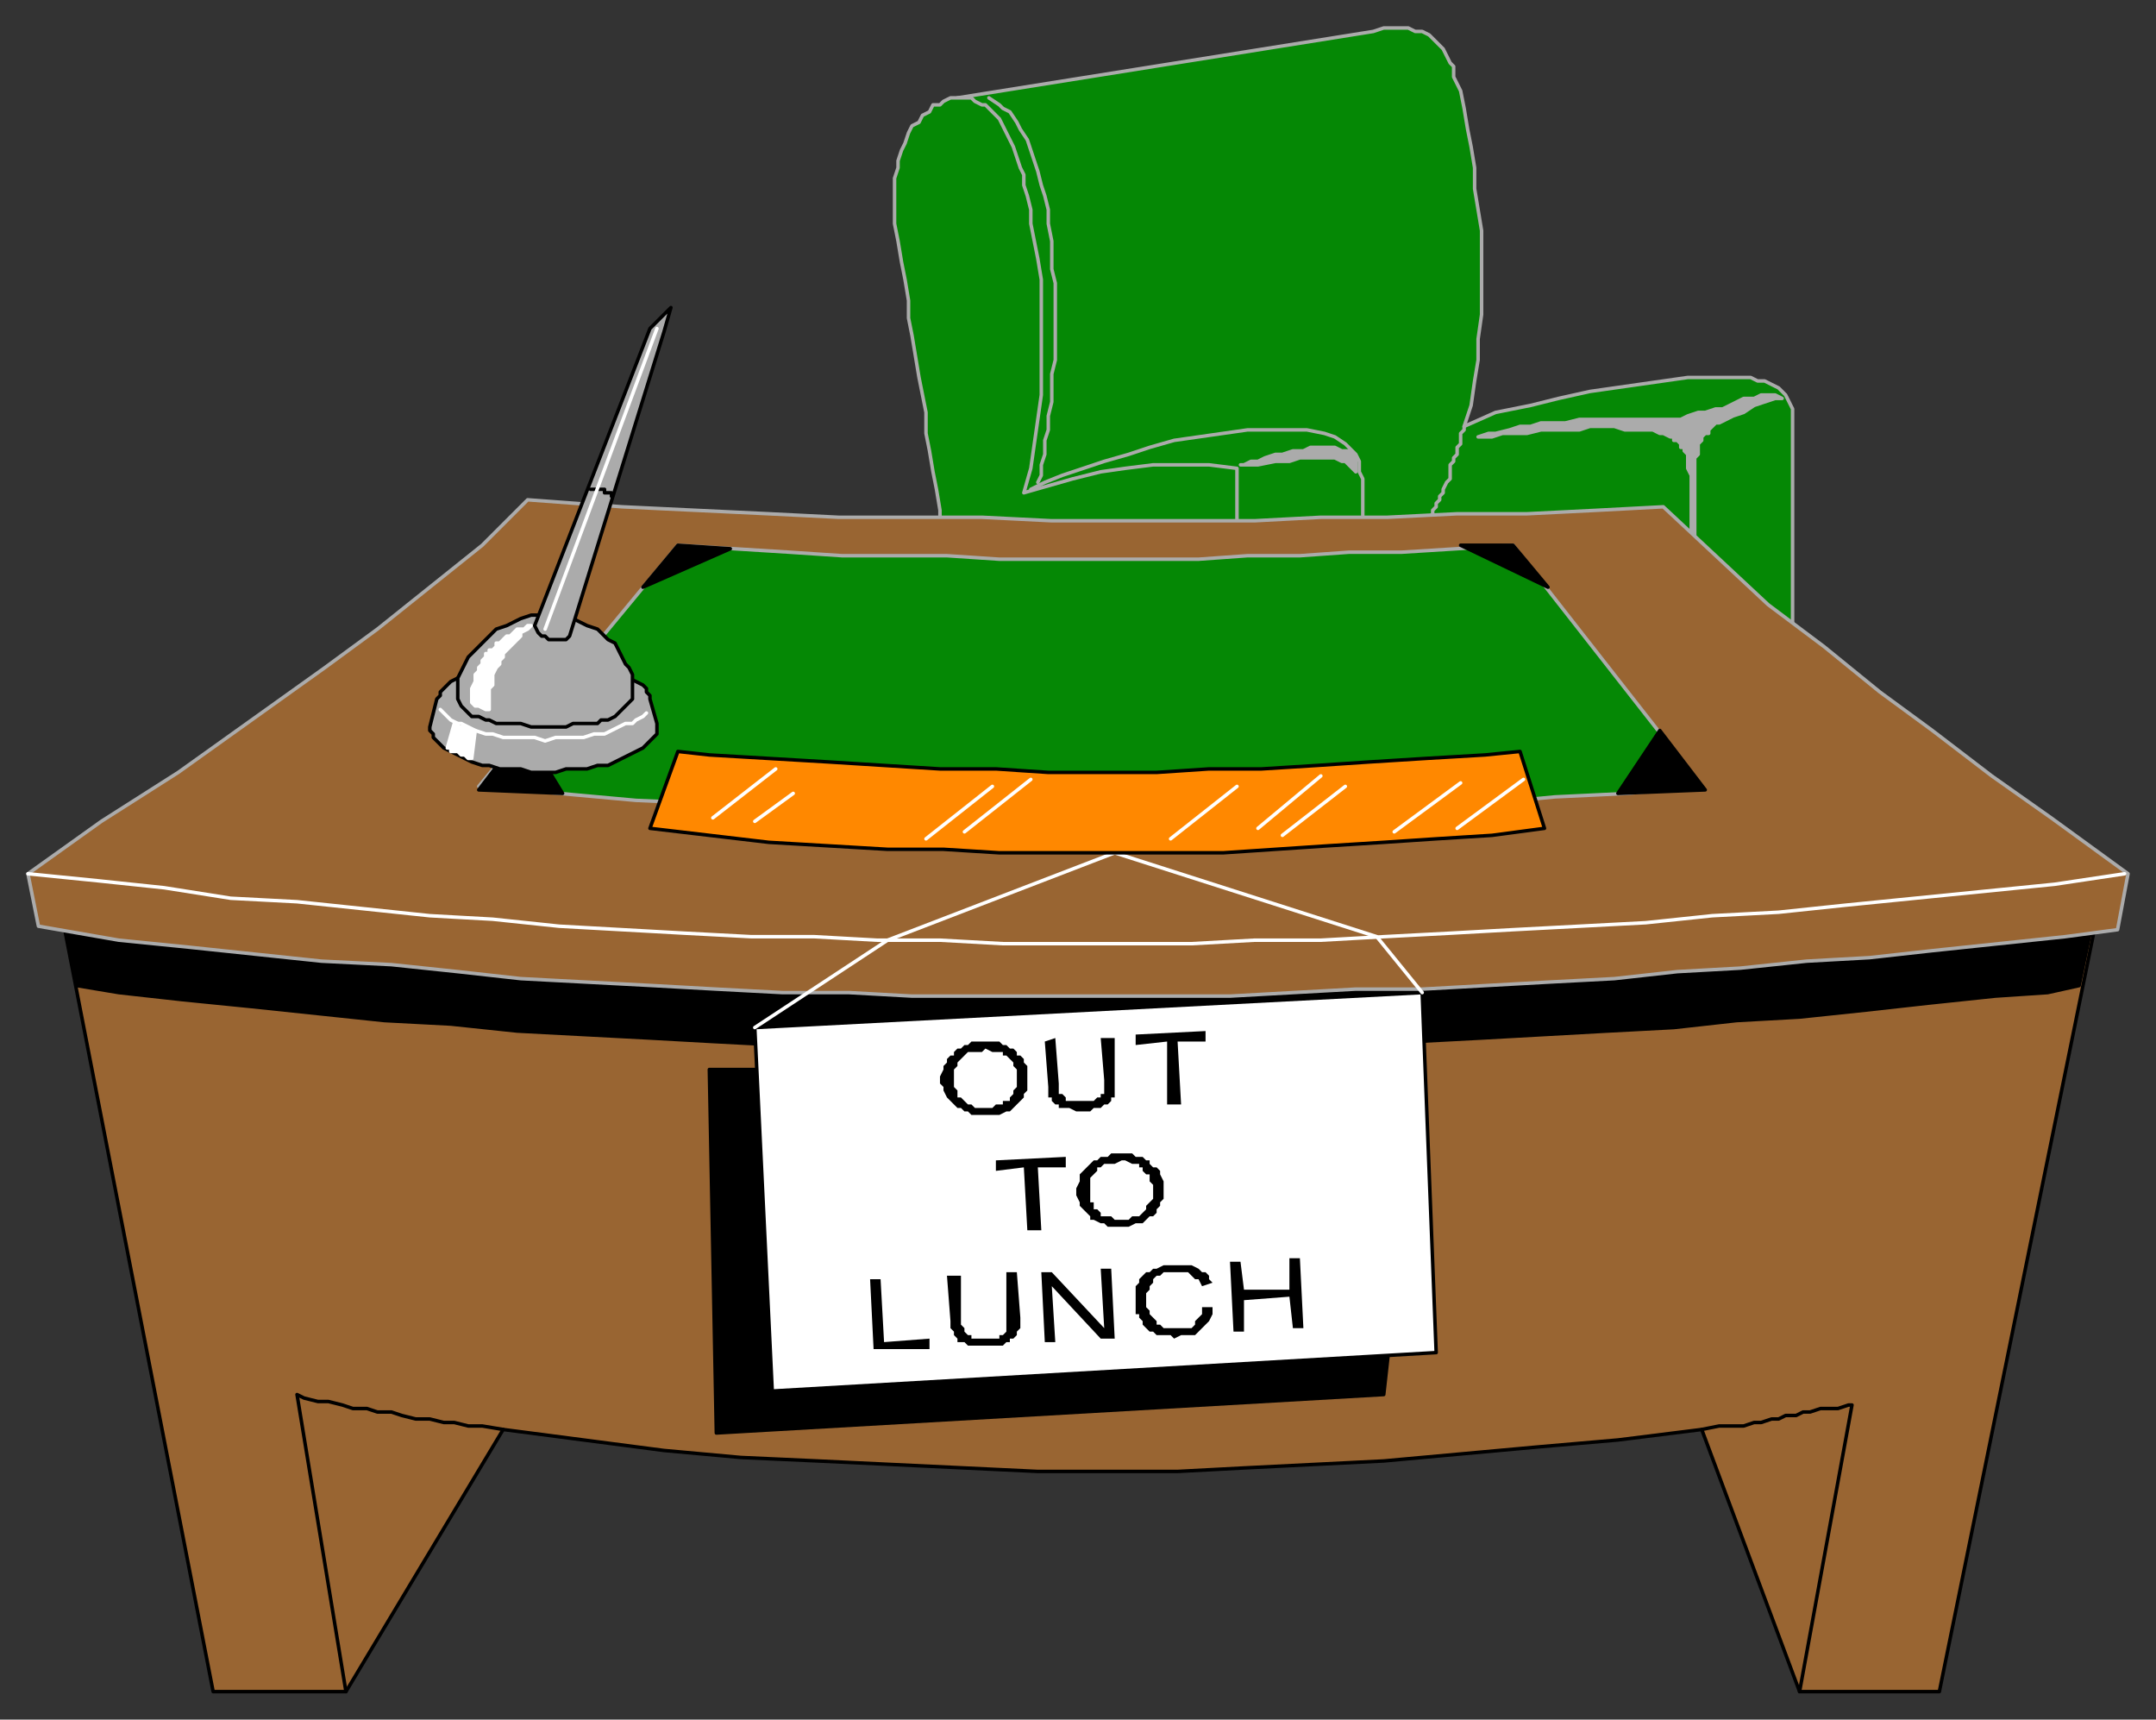
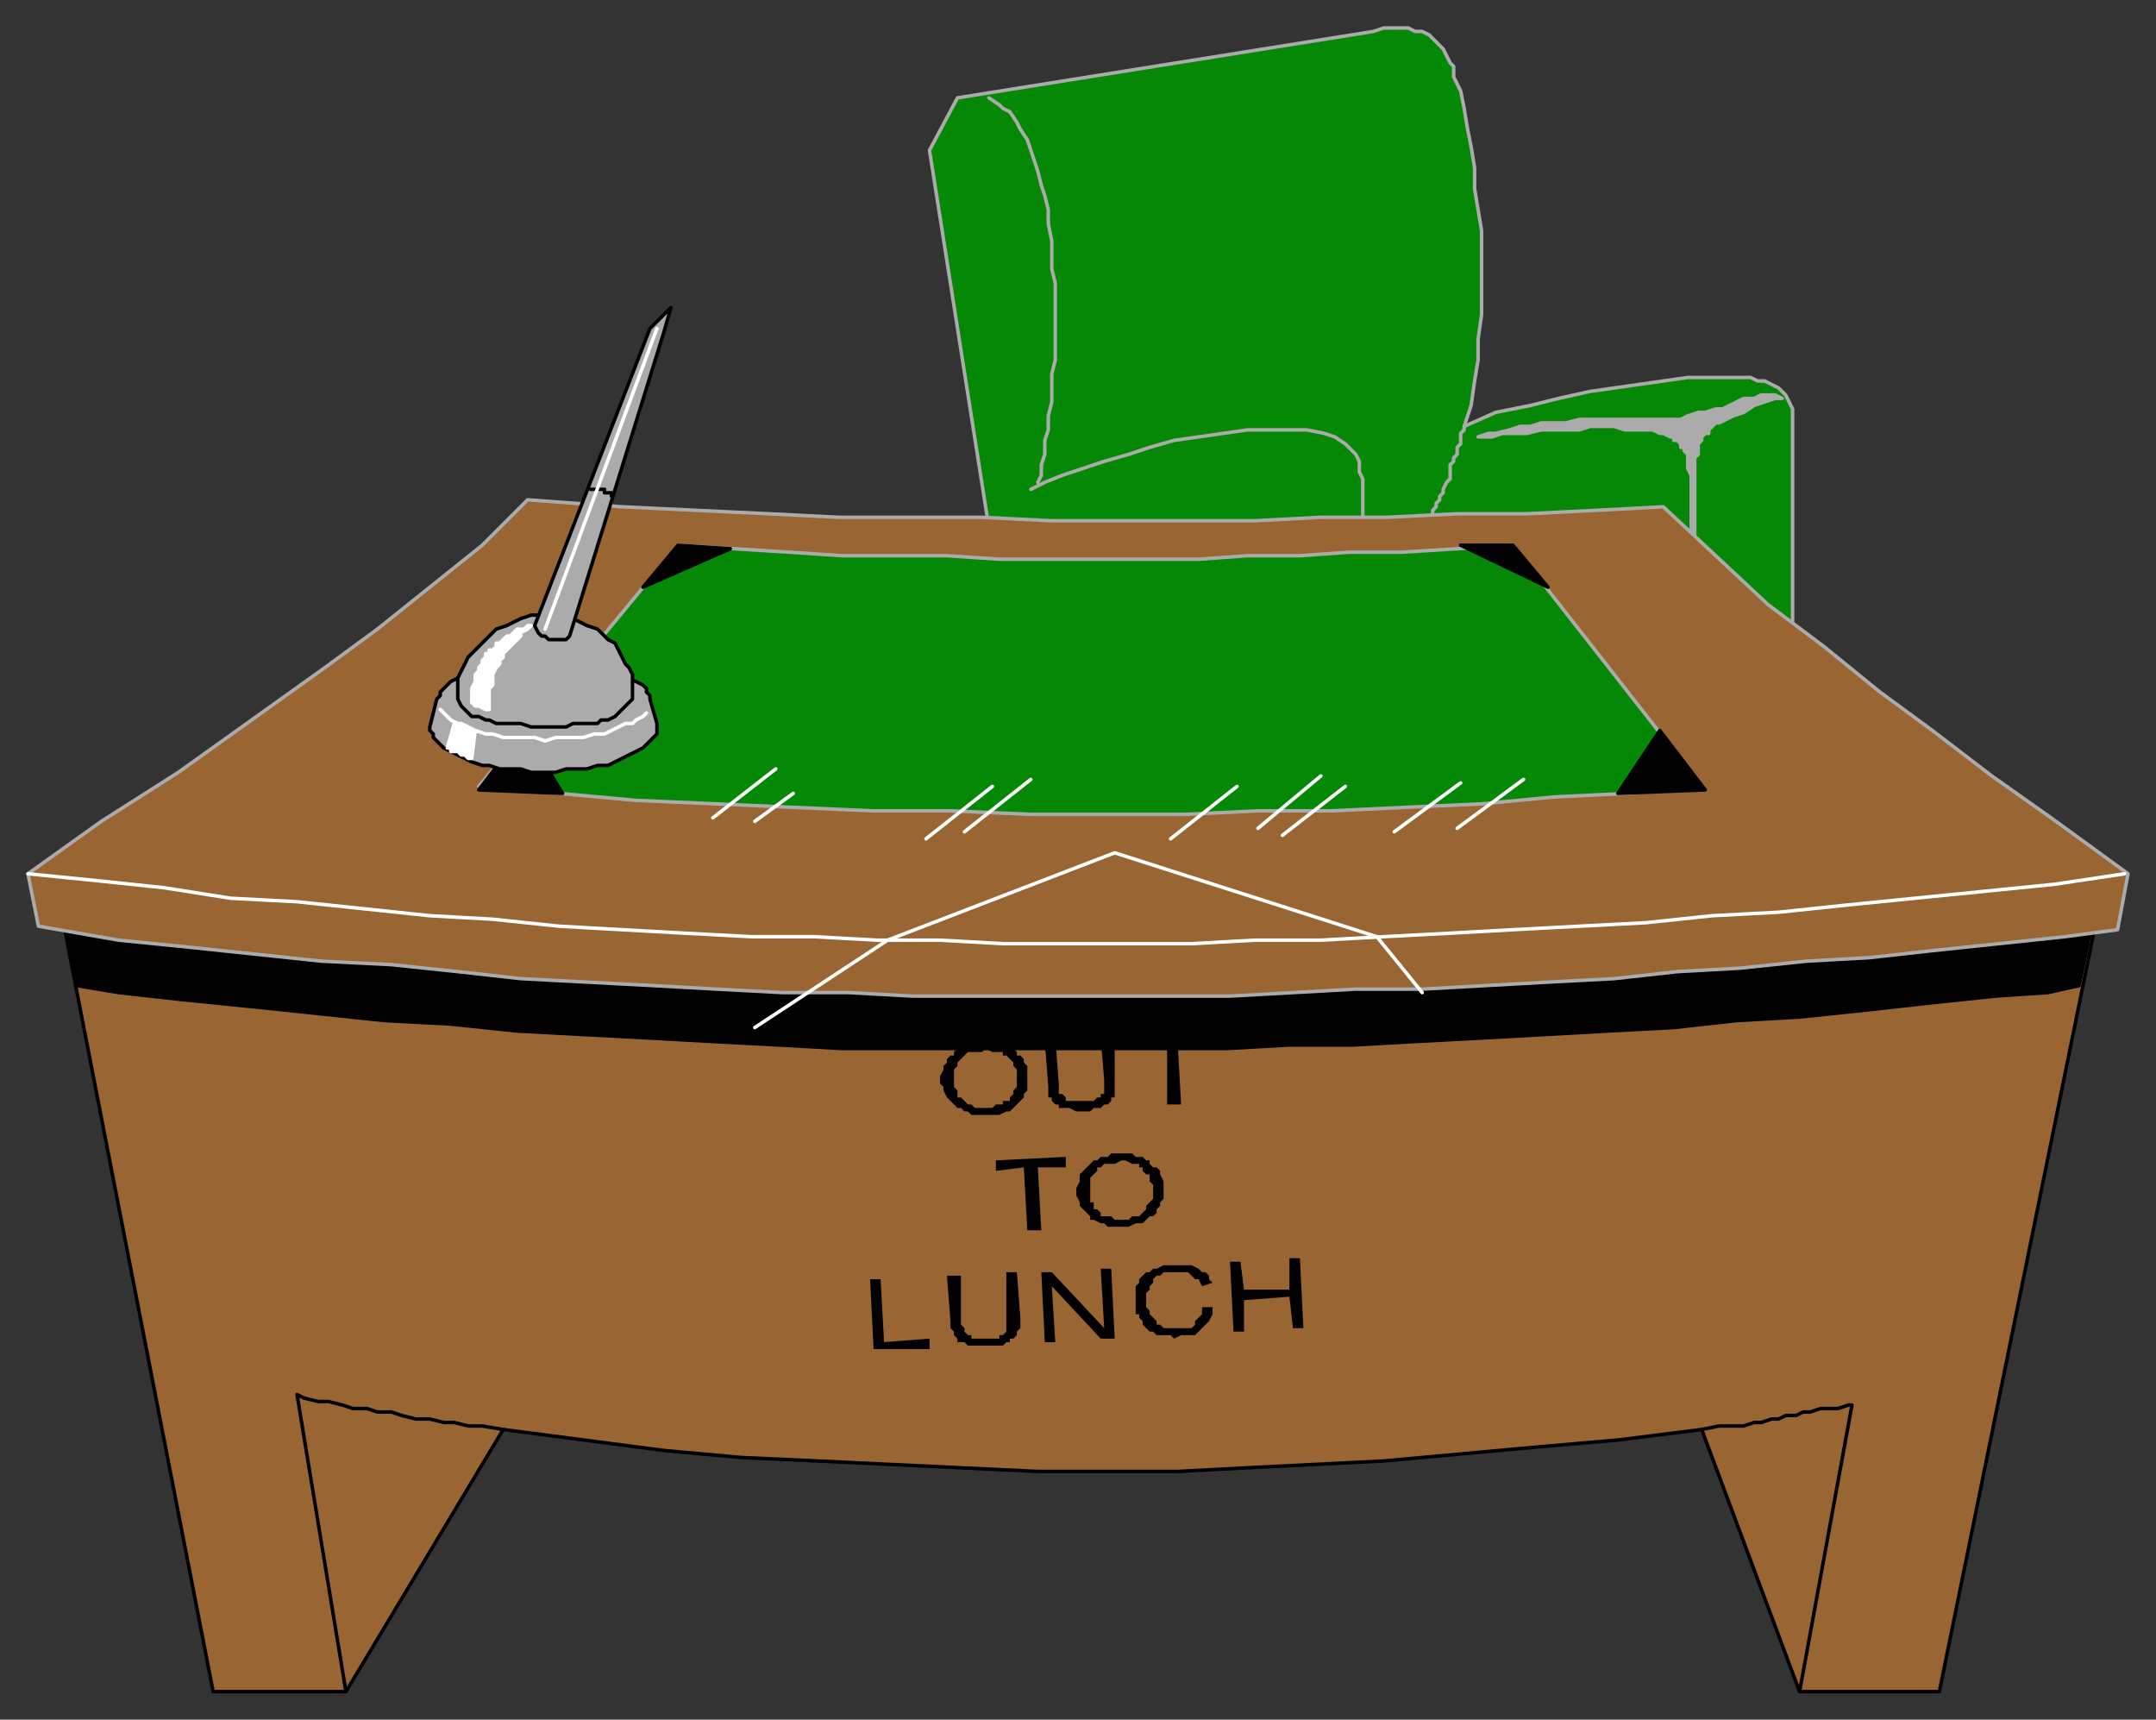
<svg xmlns="http://www.w3.org/2000/svg" fill-rule="evenodd" height="492" preserveAspectRatio="none" stroke-linecap="round" width="617">
  <rect width="100%" height="100%" fill="#333333" stroke="none" />
  <style>.brush0{fill:#fff}.pen0{stroke:#000;stroke-width:1;stroke-linejoin:round}.brush1{fill:#058805}.pen1{stroke:#ababab;stroke-width:1;stroke-linejoin:round}.brush2{fill:#ababab}.brush3{fill:#996532}.brush4{fill:#000}.pen2{stroke:#fff;stroke-width:1;stroke-linejoin:round}</style>
  <path class="pen1 brush1" d="m283 151 192-2 38 34v-66l-1-2-1-2-1-1-1-1-2-1-2-1h-2l-2-1h-18l-7 1-7 1-7 1-7 1-9 2-8 2-10 2-9 4 2-6 1-7 1-6v-6l1-7V66l-1-6-1-6v-6l-1-6-1-5-1-6-1-5-1-2-1-2v-3l-1-1-1-2-1-2-1-1-2-2-1-1-2-1h-2l-2-1h-7l-3 1-119 19-8 15 17 108z" />
-   <path class="pen1 brush1" d="m354 152-85-1v-5l-1-6-1-5-1-6-1-5v-6l-1-5-1-5-1-6-1-6-1-5v-5l-1-6-1-5-1-6-1-5V51l1-3v-2l1-3 1-2 1-3 1-2 2-1 1-2 2-1 1-2h2l1-1 2-1h6l1 1 2 1h1l1 1 2 2 1 1 1 2 1 2 1 2 1 2 1 3 1 3 1 2v3l1 3 1 4v4l1 5 1 5 1 6v33l-1 7-1 7-1 7-2 7 7-2 7-2 8-2 7-1 8-1h16l8 1v18z" />
  <path class="pen1" fill="none" d="m283 28 3 2 1 1 2 1 2 3 1 2 2 3 1 3 1 3 1 3 1 4 1 3 1 4v4l1 5v8l1 4v22l-1 4v8l-1 4v4l-1 3v4l-1 3v3l-1 2m122-16h0v1h0l-1 1v3l-1 1v2h0l-1 1v1l-1 1v4l-1 1h0l-1 2h0v1l-1 1v1l-1 1v1l-1 1h0v1l-1 1h0l-1 1" />
  <path class="pen1 brush2" d="m510 114-2-1h-4l-2 1h-3l-2 1-2 1-2 1h-2l-3 1h-2l-3 1-2 1h-29l-4 1h-7l-3 1h-3l-3 1-4 1h-2l-3 1h4l3-1h7l4-1h11l3-1h7l3 1h8l2 1h1l2 1h1v1h1l1 1v1h1v1l1 1v4l1 2v19h0l1-1v-23l1-1v-3l1-1v-1l1-1h1v-1l1-1 1-1h1l2-1 2-1 3-1 3-2 3-1 3-1h2z" />
  <path class="pen1" fill="none" d="M390 150v-13l-1-2v-3l-1-2-1-1-2-2-3-2-3-1-5-1h-17l-7 1-7 1-7 1-7 2-6 2-7 2-6 2-6 2-5 2-4 2" />
-   <path class="pen1 brush2" d="M355 133h1l2-1h2l2-1 3-1h2l3-1h3l2-1h7l2 1h2l1 1 1 1v4l-2-2-1-1h-1l-2-1h-10l-3 1h-4l-5 1h-5z" />
  <path class="pen0 brush3" d="M16 253h586l-47 231h-40l-28-75-24 3-23 2-22 2-22 2-20 1-20 1-19 1h-40l-21-1-21-1-21-1-22-1-22-2-23-3-23-3-45 75H61L16 253z" />
  <path class="pen0 brush4" d="m19 265 3 17 12 2 18 2 20 2 19 2 19 2 19 1 19 2 19 1 19 1 18 1 19 1 18 1h110l18-1h18l18-1 19-1 18-1 18-1 19-1 18-2 18-1 19-2 18-2 19-2 15-1 9-2 4-19-580 2z" />
  <path class="pen1 brush3" d="m151 143-13 13-15 12-15 12-15 11-21 15-21 15-22 14-21 15 3 15 23 4 20 2 19 2 19 2 20 1 19 2 18 2 19 1 19 1 18 1 19 1h19l18 1h91l18-1 18-1h19l18-1 18-1 19-1 18-2 18-1 19-2 18-1 18-2 19-2 19-2 15-2 3-16-22-16-17-12-17-13-15-11-16-13-16-12-15-14-15-14-19 1-20 1h-20l-20 1h-19l-19 1h-58l-20-1h-41l-20-1-21-1-21-1-27-2z" />
  <path class="pen0" fill="none" d="m99 484-14-85h0l2 1 4 1h3l4 1 3 1h4l3 1h4l3 1 4 1h4l4 1h3l4 1h4l6 1m371 75 15-82h0-1l-3 1h-5l-3 1h-2l-2 1h-3l-2 1h-2l-3 1h-2l-3 1h-7l-5 1" />
  <path class="pen2" fill="none" d="m8 250 20 2 19 2 19 3 19 1 19 2 19 2 18 1 19 2 18 1 18 1 19 1h18l18 1h18l18 1h54l18-1h19l18-1 19-1 18-1 19-1 19-1 19-2 19-1 19-2 20-2 20-2 20-2 20-3" />
-   <path class="pen0 brush4" d="M224 306h-21l2 104 191-11 2-18-171 10-3-85z" />
-   <path class="pen0 brush0" d="m216 294 5 104 190-11-4-103-191 10z" />
  <path class="pen2" fill="none" d="m216 294 38-25 65-25 75 24 13 16" />
  <path class="pen1 brush1" d="m137 225 23 2 22 2 23 1 22 1 23 1h22l23 1h44l21-1h21l21-1 22-1 21-2 21-1 21-2-54-69-16 1-16 1h-15l-14 1h-15l-14 1h-57l-15-1h-30l-15-1-16-1-16-1-57 69z" />
  <path class="pen0 brush4" d="m184 168 10-12 15 1-25 11zm259 0-10-12h-15l25 12zm20 59 25-1-13-17-12 18zm-302 0-24-1 13-17 11 18z" />
-   <path class="pen0" style="fill:#f80" d="m186 237 17 2 17 2 17 1 17 1h16l16 1h64l15-1 15-1 16-1 15-1 16-1 15-2-7-22-10 1-17 1-16 1-15 1-16 1h-15l-15 1h-31l-15-1h-16l-16-1-16-1-17-1-17-1-9-1-8 22z" />
  <path class="pen2" fill="none" d="m222 220-18 14m80-9-19 15m30-17-19 15m109-13-18 14m69-16-19 14m1-13-19 14m-21-16-18 15m-6-12-19 15m-108-13-11 8" />
  <path class="pen0 brush2" d="M186 200v-1l-1-1v-1l-1-1-2-1-2-1-1-1h-2l-2-1-3-1h-2l-3-1h-5l-3-1h-6l-3 1h-6l-3 1h-2l-3 1-2 1h-2l-1 1-2 1-1 1-1 1-1 1v1l-1 1-2 8v1l1 1v1l1 1 1 1 1 1 2 1 2 1 2 1 2 1 3 1h2l3 1h6l3 1h7l3-1h6l3-1h3l2-1 2-1 2-1 2-1 2-1 1-1 1-1 1-1 1-1v-3l-2-7z" />
  <path class="pen2" fill="none" d="m126 203 1 1 1 1 1 1 2 1h1l2 1 2 1 3 1h2l3 1h9l3 1 3-1h8l3-1h3l2-1 2-1 2-1h2l1-1 2-1 1-1" />
  <path class="pen0 brush2" d="M157 175h2l3 1 2 1 2 1 2 1 3 1 1 1 2 2 2 1 1 2 1 2 1 2 1 1 1 2v7l-1 1-1 1-1 1-1 1-1 1-2 1h-2l-1 1h-7l-2 1h-10l-3-1h-7l-2-1h-1l-2-1h-2l-1-1-1-1-1-1-1-2v-6l1-2 1-2 1-2 1-1 2-2 2-2 1-1 2-2 3-1 2-1 2-1 3-1h2l3-1z" />
  <path class="pen2 brush0" d="M152 179h-1l-1 1h-2l-1 1h0l-1 1h-1l-1 1h0l-1 1h-1v1l-1 1h-1v1h-1v1l-1 1v1l-1 1v1l-1 1v2l-1 2v4l1 1h1l2 1h1v-6l1-1v-3l1-2 1-1v-1l1-1v-1l1-1 1-1h0l1-1 1-1 1-1v-1l2-1 1-1zm-22 28h1v1h2l1 1h2l-1 8h0-1 0l-1-1h-1 0l-1-1h-1 0-1 0v-1h-1 0l2-7z" />
  <path class="pen0 brush2" d="m192 88-2 7-27 87-1 1h-5l-1-1h-1l-1-1-1-2 33-85 6-6z" />
  <path class="pen0" fill="none" d="M169 140h4v1h2v1h0" />
  <path class="pen2" fill="none" d="m188 94-32 86" />
  <path class="brush4" d="M291 316h-4v-1h2v-1l1-1v-1l1-1v-5l-1-1v-1l-1-1-1-1h-1v-1h-3l-2-1-1 1h-4l-1 1-1 1-1 1v1l-1 1v5l1 1v2h1l1 1 1 1h1l1 1h5l1-1h6l-1 1-1 1h-1l-2 1h-8l-1-1h-1l-1-1h-1l-1-1-1-1-1-1-1-2v-1l-1-1v-2l1-2v-1l1-1v-1l1-1h1v-1l1-1h1l1-1h1l1-1h8l1 1h1l1 1h1l1 1v1h1l1 1v1l1 1v7l-1 1v1l-1 1-1 1zm8-18 1 13v3h1v1l1 1h1v1h3l2 1h4l1-1h2l1-1h1l1-1v-1h1v-17h-4l1 12v4h-1v1h-1l-1 1h-8v-1l-1-1h-1v-3l-1-13-3 1zm35 18v-18l-9 1v-3l20-1v3h-8l1 18h-4zm-40 36-1-18-8 1v-3l20-1v3h-8l1 18h-4zm36-4h-5 1l1-1 1-1v-1l1-1 1-1v-4l-1-1v-2h-1l-1-1v-1h-1v-1h-2l-2-1h-1l-2 1h-3l-1 1h-1v1l-1 1-1 1v7h1v2h1l1 1v1h3l1 1h4l1-1h6-1l-1 1-1 1h-2l-2 1h-6l-1-1h-1l-2-1h-1v-1l-1-1-1-1-1-1v-1l-1-2v-2l1-2v-2l1-1 1-1 1-1 1-1h1l1-1h2l1-1h6l1 1h2l1 1h1v1l1 1h1l1 1v1l1 2v5l-1 1v1l-1 1v1l-1 1zm-80 38-1-20h3l1 18 13-1v3h-16zm21-21 1 13v2l1 1v1l1 1v1h2l1 1h10l1-1h1v-1h1l1-1v-1l1-1v-3l-1-13h-3v17l-1 1h-1v1h-8v-1h-1l-1-1v-1l-1-1v-14h-4zm28 19-1-20h3l15 16-1-17h3l1 20h-4l-14-15 1 16h-3zm48-10h-3v2l-1 1-1 1v1l-1 1h-8l-1-1h-1v-1l-1-1-1-1v-1l-1-1v-4l1-1v-1l1-1v-1l1-1h1l1-1h7l1 1 1 1h1l1 2 3-1-1-1v-1l-1-1h-1l-1-1-2-1h-8l-2 1h-1l-1 1h-1l-1 1-1 1v1l-1 1v8h1v1l1 1v1l1 1 1 1h1l1 1h4l1 1 2-1h4l1-1 1-1 1-1 1-1 1-2v-2zm6 7-1-20h3l1 8h13v-9h3l1 20h-3l-1-9-13 1v9h-3z" style="stroke:none" />
</svg>